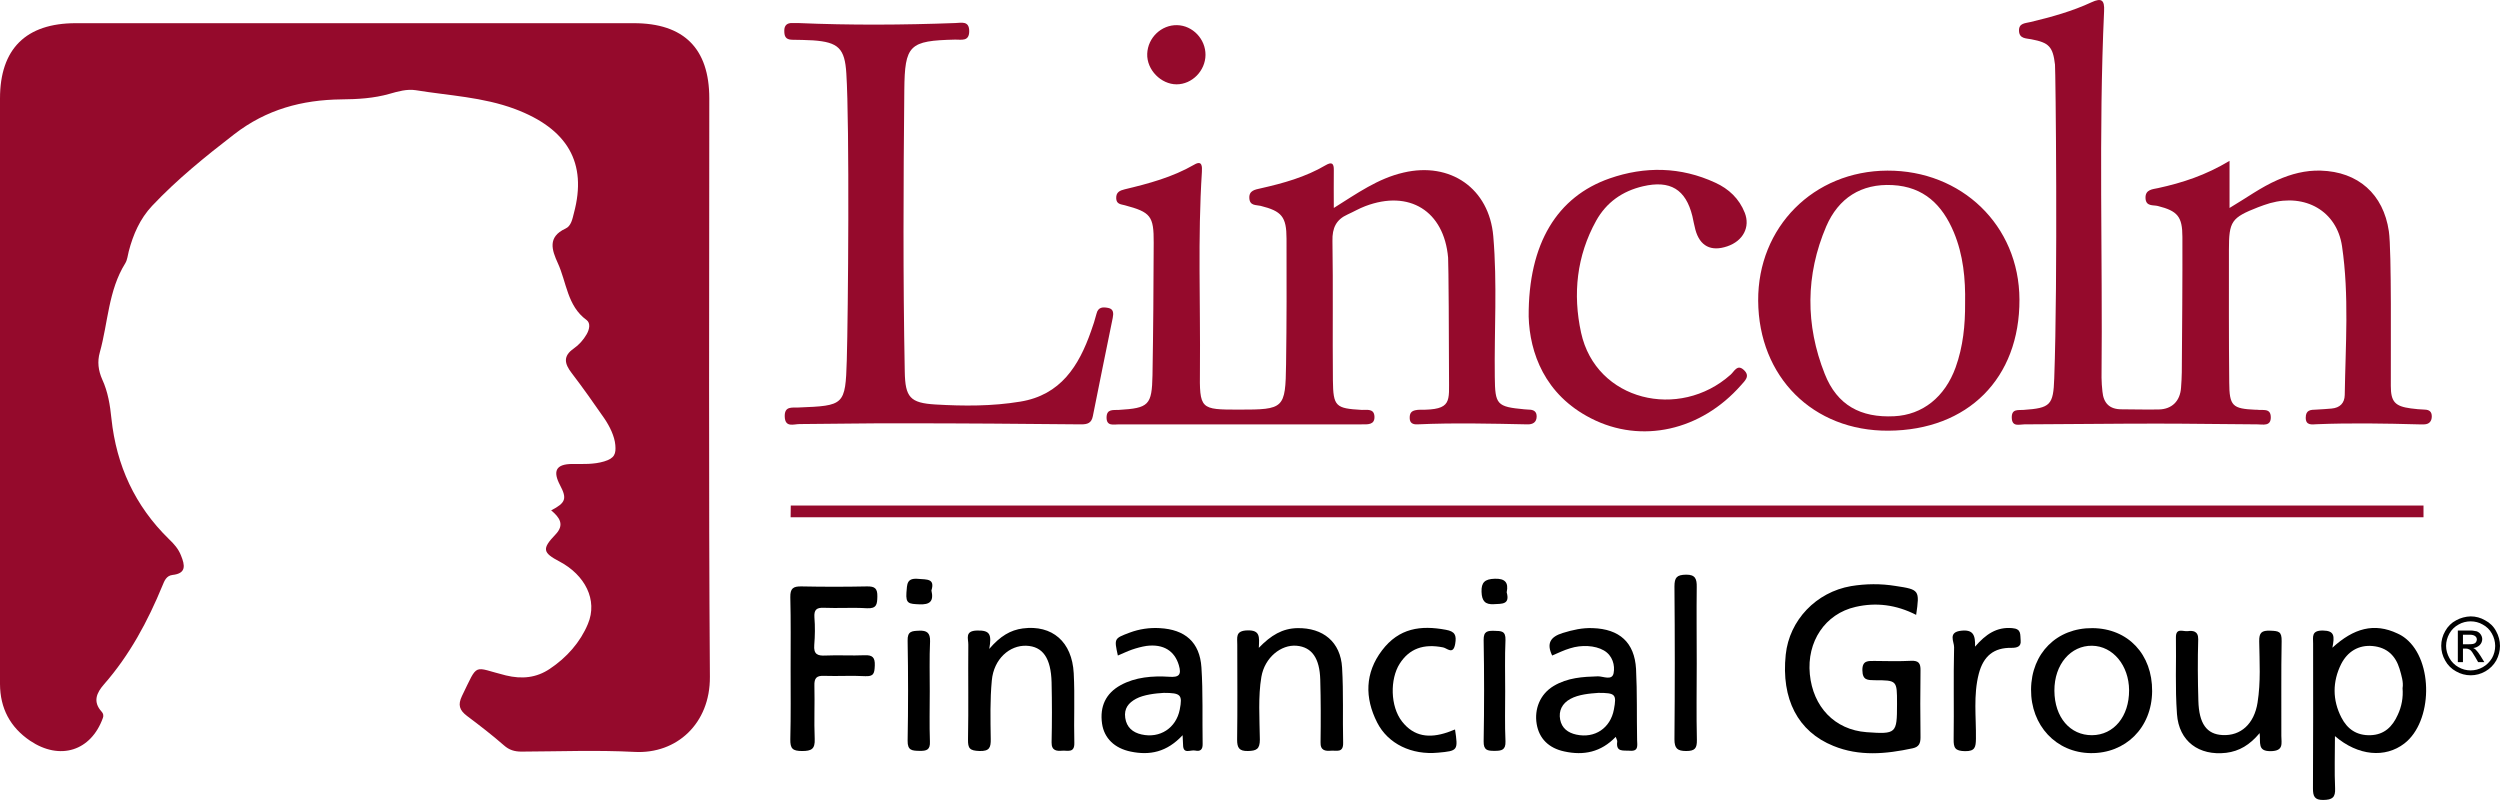
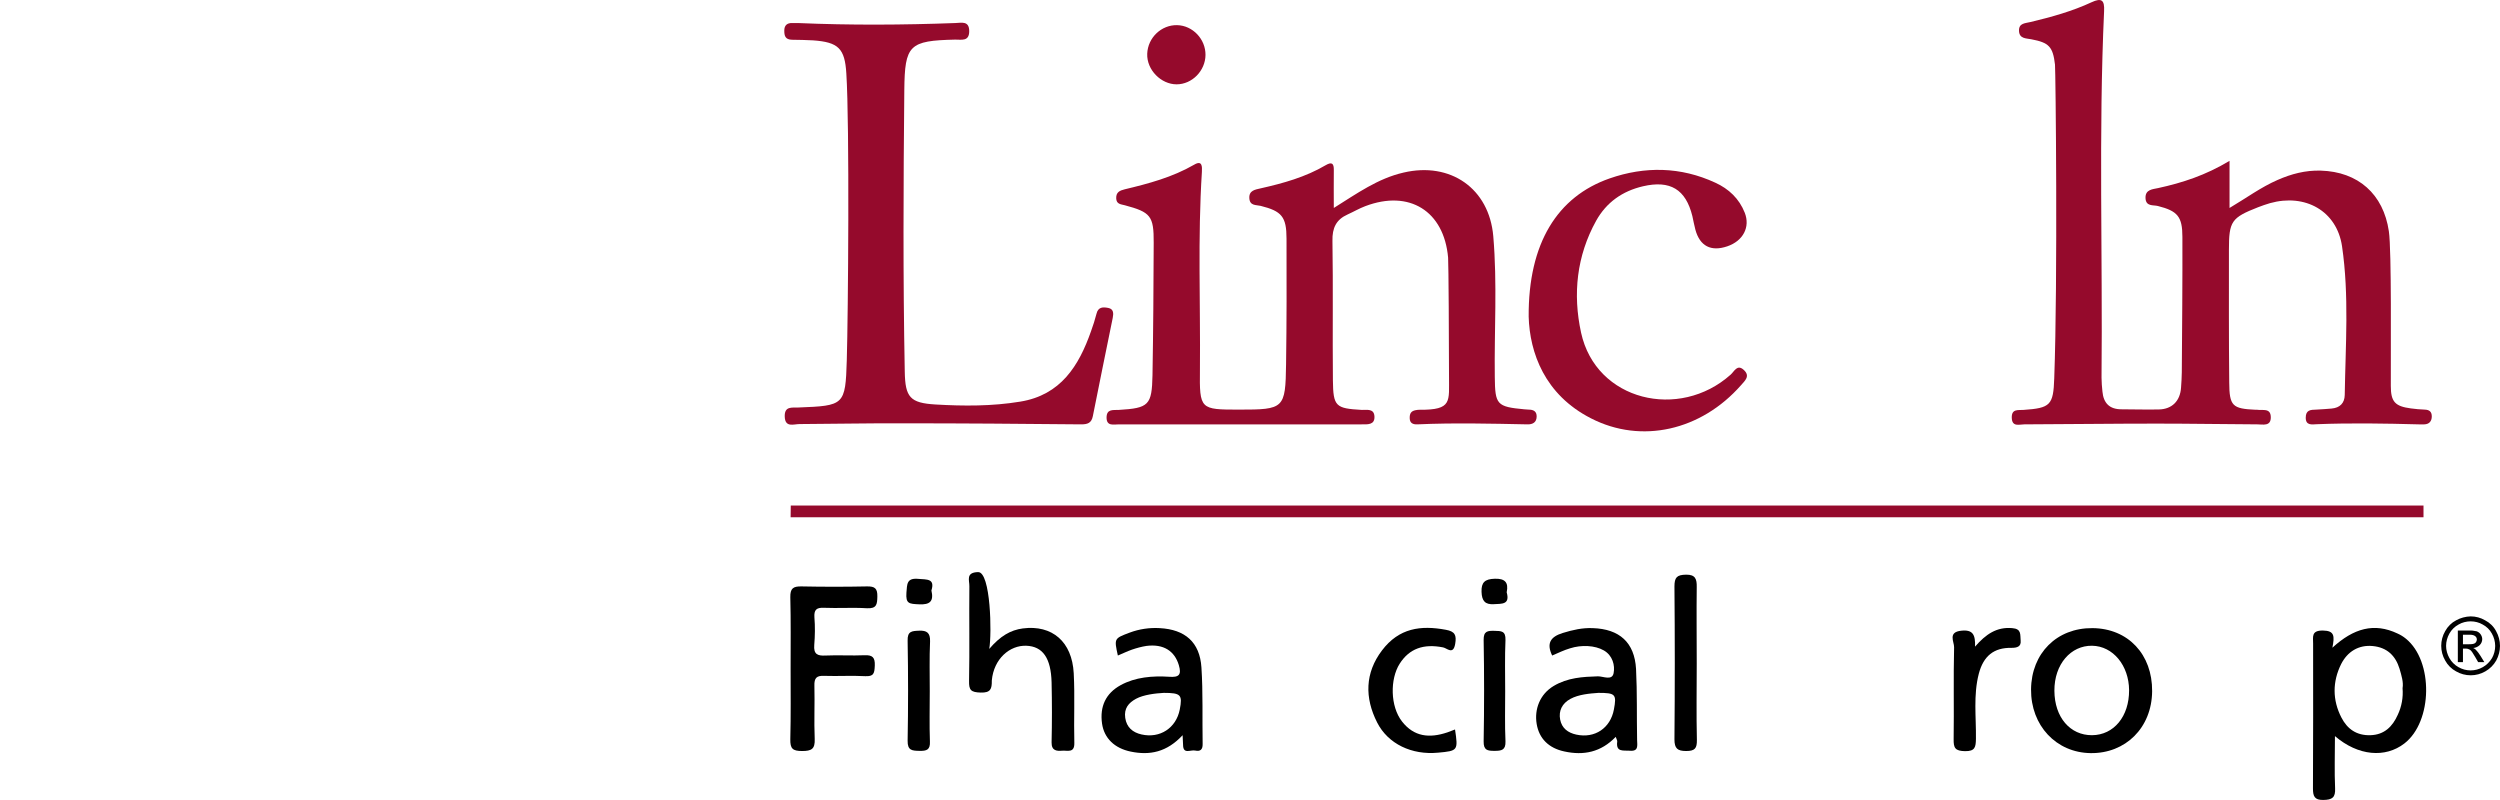
<svg xmlns="http://www.w3.org/2000/svg" version="1.1" x="0px" y="0px" viewBox="0 0 1660.1 531.2" style="enable-background:new 0 0 1660.1 531.2;" xml:space="preserve">
-   <path style="fill: #950A2C;" d="M366,338.9c9.7-5,10.6-7.8,5.9-16.7s-3.3-14.1,8.2-14.1c7.1,0,14.1,0.4,21.1-1.7s7.9-5.1,7.4-10.9  s-3.7-12.4-7.4-17.8c-7-10.1-14.1-20.2-21.6-30c-4.7-6.1-5.9-11.2,1.3-16.2c3.6-2.5,6.5-5.8,8.7-9.6c1.8-3.2,2.7-7.3-0.1-9.4  c-12.9-9.4-13.2-25-19.1-37.8c-3.9-8.6-7-17.3,5.1-22.9c3.8-1.7,4.6-6.4,5.6-10.3c9-33.5-4.3-56-39.1-69.1  c-21.4-8-43.9-8.9-65.9-12.5c-5.9-0.9-11.8,0.8-17.4,2.4c-10.5,3-21.2,3.6-32,3.7c-26.1,0.3-49.7,6.6-71.1,23.1  c-19.3,14.9-38,30-54.6,47.6c-8,8.5-12.6,19-15.5,30.2c-0.7,2.6-0.9,5.6-2.3,7.9c-11.3,18.1-11.4,39.4-16.9,59.1  c-1.8,6.3-1,12.2,1.6,18.1c3.8,8.2,5.2,17.1,6.1,26c3.3,31.1,15.6,57.9,38.1,79.9c3.4,3.2,6.4,6.6,8.1,11c2.6,6.4,3.7,11.9-5.7,12.9  c-4,0.5-5.3,3.8-6.6,7C98.1,412.6,86.1,435,69,454.5c-4.9,5.6-7.5,11.5-1.5,18.1c1.1,1.1,1.4,2.8,0.8,4.2  c-7.9,21.9-28.5,28.4-48.3,15.1c-13.3-9-19.9-21.6-20-37.6V65.4c0-32.9,17.2-50,50.3-50h370.6c33.2,0,50.1,16.8,50.1,49.9  c0,128.1-0.5,256.2,0.4,384.2c0.2,31-22.1,51.3-50,49.8c-25-1.3-50.1-0.3-75.1-0.2c-4.5,0-8.1-1-11.6-4.1  c-7.9-6.9-16.2-13.3-24.6-19.6c-5-3.8-6.2-7.3-3.3-13.3c11.1-22.7,6.9-19.1,29.1-13.6c10.7,2.6,20.3,1.6,29.1-4.3  c11.3-7.5,20.4-17.8,25.4-29.9c6.7-15.9-2-32.5-18.8-41.4c-11.3-5.9-11.8-8.5-2.8-17.9C375.2,348.4,371.5,343.5,366,338.9z" />
  <path style="fill: #950A2C;" d="M1480.5,106.8v31.3c11.3-6.7,20.9-13.8,31.9-18.6c9.1-4,18.5-6.5,28.6-6.2c24.9,0.7,41.7,15.6,45.3,40.3  c1.9,12.9,1.2,81.4,1.3,102.7c0,10.5,2.8,13.5,13.3,14.9c3,0.4,6.1,0.7,9.2,0.8s4.7,1.4,4.7,4.5s-1.6,5.2-5,5.3  c-1.2,0-2.5,0.1-3.7,0c-22.5-0.6-45.1-1-67.6-0.1c-3.4,0.2-7.4,0.9-7.4-4.3s3.2-5.3,7-5.4s6.8-0.5,10.2-0.7c5.5-0.5,8.6-3.6,8.7-9  c0.5-32.9,3-66.1-1.8-98.8c-3.5-23.5-24.5-35.1-47.8-28.6c-2.7,0.8-5.3,1.7-7.9,2.7c-17.8,7-19.4,9.3-19.4,28.3  c0,29.3-0.1,58.6,0.2,88c0.1,15.8,2.1,17.5,17.5,18.2h1c3.6,0.6,9-1.4,9.1,4.9s-5.2,4.8-9,4.8c-22.3-0.1-44.5-0.5-66.7-0.5  c-29.3,0-58.7,0.4-88,0.5c-3.3,0-8.1,1.9-8.3-4.3s4.2-5,7.8-5.3c17.9-1.2,19.8-3.2,20.4-21c2.4-65.7,0.9-204.6,0.5-208.3  c-1.4-11.9-4-14.6-15.7-16.8c-3.5-0.7-8-0.3-8.2-5.6s4.3-5,7.8-5.9c13.8-3.3,27.5-7.1,40.4-13.1c6.5-3,8.7-1.6,8.3,5.9  c-3.7,81.1-0.9,162.3-1.7,243.4c0,3.1,0.3,6.2,0.6,9.2c0.7,7.7,4.7,11.8,12.6,11.8s16.6,0.3,25,0.1s14-5.4,14.6-14.5  c0.2-3.4,0.5-6.8,0.5-10.2c0.2-29.9,0.5-59.9,0.4-89.8c0-13.7-3.3-17.3-16.3-20.6c-3.1-0.8-8,0.5-8.2-5.3s4.9-5.8,8.4-6.6  C1449.1,121.4,1464.6,116.4,1480.5,106.8z" />
  <path style="fill: #950A2C;" d="M885.7,138.1c15.5-9.7,29.3-19.6,46.3-23.5c31.1-7.3,56.9,10.5,59.6,42.3s0.6,62.3,1,93.5  c0.2,18.3,1.3,19.7,19.6,21.4l2.8,0.2c3.1,0,5.5,1,5.4,4.7s-2.5,5.2-6.2,5.1c-24.3-0.5-48.7-1.1-73.1,0c-2.8,0.1-4.9-0.8-5-4  s0.9-4.8,3.8-5.4c0.9-0.2,1.9-0.3,2.8-0.3c21.9,0.2,19.4-5.6,19.5-22.3c0-22.2-0.3-74.7-0.6-78.7c-2.7-31-25.8-45.3-55-34.2  c-4,1.5-7.7,3.7-11.7,5.5c-7.6,3.4-10.3,8.9-10.1,17.6c0.5,30.8,0,61.7,0.3,92.5c0.2,17.5,1.8,18.7,19.2,19.7  c3.4,0.1,8.2-1.1,8.4,4.5s-4.7,5.1-8.6,5.1H743c-3.5,0-8.2,1.4-8.2-4.5s4.4-4.9,8.1-5.1c20-1.2,22-3.1,22.4-23.1  c0.5-29.3,0.7-58.6,0.8-87.9c0.1-17.8-2-20.3-19.2-24.9c-2.7-0.7-5.6-0.7-5.7-4.7c-0.1-4,2.4-5.1,5.7-5.9c15.9-3.8,31.6-8,46-16.3  c5.5-3.3,5.4,1.3,5.2,4.8c-2.8,43.7-0.9,87.5-1.3,131.3c-0.3,26.4,0.1,26.5,26,26.5c29.9,0,30.8-0.6,31.2-30.2  c0.4-27.8,0.4-55.6,0.3-83.3c0-14.6-3.2-18.3-17.2-21.8c-2.9-0.7-7.2,0.1-7.5-5.1c-0.3-5.2,4-5.7,7.4-6.5  c15.1-3.4,29.9-7.5,43.3-15.4c4.1-2.4,5.5-1.2,5.4,3.3C885.6,120.9,885.7,128.9,885.7,138.1z" />
  <path style="fill: #950A2C;" d="M562,48.8c-1-16.7-5.3-20.8-22.1-22c-4.7-0.3-9.3-0.3-13.9-0.4s-5.2-2.6-5.2-6.1s1.9-5.1,5.3-5h3.7  c34.9,1.5,69.7,1.3,104.6,0c4-0.1,9.2-1.7,9.2,5.4s-5.3,5.5-9.3,5.6c-30.6,0.7-33.5,3.5-33.8,33.6c-0.6,62.3-0.9,124.6,0.3,186.9  c0.3,17,3.5,20.8,20.4,21.8c18.7,1.1,37.6,1.2,56.3-1.9c26.9-4.4,38.9-23.7,47-46.8c1.4-3.8,2.6-7.6,3.6-11.5  c1.1-4.7,4.4-4.6,7.9-3.9s3.5,3.6,2.9,6.6c-4.4,21.7-8.9,43.4-13.2,65.2c-0.9,4.7-3.6,5.5-7.8,5.5c-39.5-0.4-79-0.7-118.5-0.7  c-22.9-0.1-45.7,0.4-68.5,0.5c-3.8,0-9.5,2.5-9.8-4.8s4.8-6,9.1-6.2c30.4-1.2,31.2-1.4,32.1-31.4S564.2,83,562,48.8z" />
  <path style="fill: #950A2C;" d="M1015.1,210.3c-0.3-48.8,19.1-79.7,53.7-91.8c23.5-8.2,47.3-7.8,70.2,2.8c9,4.1,15.9,10.6,19.6,20  s-1,18.7-11.7,22.3s-18.1-0.1-21.1-11.1c-0.8-2.9-1.3-6-2-9c-4.4-17.8-14.7-24-32.8-19.8c-13.7,3.2-24.3,10.7-31.1,22.9  c-12.9,23.3-15.6,48.6-10,74.3c9.9,45.4,65.3,58.3,99.3,27.9c2.5-2.2,4.4-7.2,8.8-3.1s0.7,7.1-1.9,10.1  c-26.5,30.1-66.1,39.2-99.6,22C1025.7,262.1,1015.8,234.2,1015.1,210.3z" />
  <polygon style="fill: #950A2C;" points="525,343.5 525.1,335.7 1609.3,335.7 1609.3,343.5 " />
-   <path d="M1272.4,408.3c-13.3-6.8-26.7-8.4-40.2-5.3c-20.3,4.6-32.5,23.1-30.4,44.7s16.4,36.9,37.7,38.5c19.7,1.4,20.2,0.9,20.2-18.4  v-0.9c0-15,0-15.2-14.8-15.2c-4.7-0.1-8.1,0.1-8.2-6.6s3.9-6.2,8.3-6.2c8.1,0.1,16.1,0.3,24.1-0.1c5-0.2,6.3,1.7,6.2,6.4  c-0.2,14.8-0.2,29.6,0,44.4c0,4-1,6.4-5.2,7.3c-17.7,3.8-35.4,5.5-52.7-1.6c-23.5-9.5-34.7-31.1-31.6-60.6  c2.4-22.9,20.2-41.5,43.4-45.5c9.8-1.6,19.7-1.7,29.5-0.1C1274.6,391.5,1274.8,391.8,1272.4,408.3z" />
  <path d="M525,443.8c0-15.8,0.2-31.5-0.2-47.2c-0.1-5.9,1.9-7.3,7.4-7.2c14.5,0.3,29,0.3,43.5,0c5.3-0.1,7,1.4,6.9,6.7  s-0.5,8.1-6.9,7.8c-9.6-0.6-19.2,0.1-28.7-0.3c-4.9-0.2-6.5,1.4-6.2,6.3c0.5,6.1,0.4,12.3-0.1,18.4s2.1,7.3,7.5,7  c8.7-0.4,17.3,0.2,26-0.2c5.2-0.2,6.9,1.5,6.7,6.8s-0.7,7.4-6.5,7.1c-8.9-0.5-17.9,0.1-26.8-0.2c-5.3-0.3-7,1.3-6.8,6.7  c0.3,11.7-0.3,23.4,0.2,35.1c0.3,6.8-2.1,8.1-8.4,8.1s-7.9-1.6-7.8-7.8C525.2,475.2,525,459.5,525,443.8z" />
-   <path d="M1500.5,486.8c-6.6,7.9-13.5,12-22.2,13.1c-18.1,2.1-31.4-7.6-32.7-25.7s-0.4-33.9-0.7-50.9c-0.1-6.7,4.8-3.8,7.9-4.2  s7-0.3,6.9,5.4c-0.4,13.6-0.3,27.2,0.1,40.8c0.4,15.3,5.6,22.3,16,22.8c12.2,0.7,21.1-7.5,23.3-21.5s1.3-27.1,1.1-40.7  c-0.1-5.8,1.6-7.3,7.3-7.1s7.7,0.5,7.6,6.9c-0.4,20.9-0.1,41.9-0.2,62.9c0,5,1.8,10.1-7.1,10.2S1501.2,493.3,1500.5,486.8z" />
-   <path d="M835.9,430.2c8.1-8.4,15.7-12.9,25.6-13.1c17.1-0.3,28.7,9.2,29.7,26.2s0.3,33.3,0.7,49.9c0.2,7-4.5,5-8.1,5.3  s-7.1,0-6.9-5.6c0.2-13.9,0.2-27.8-0.2-41.7s-5.4-21.5-15.7-22.4s-21.2,7.8-23.4,20.7s-1.2,27.7-1,41.6c0,6.3-2.2,7.5-8,7.6  s-7.1-2.2-7.1-7.5c0.3-21,0.1-42,0.1-63c0.1-4.7-1.6-9.4,6.8-9.6S836.3,422.8,835.9,430.2z" />
-   <path d="M656.9,430.9c7.4-8.6,14.1-12.5,22.3-13.6c19.5-2.5,32.7,8.8,33.8,29.8c0.8,15.3,0,30.8,0.4,46.2c0.2,7-4.6,4.9-8.1,5.2  s-7.1,0.1-7-5.5c0.3-13.3,0.3-26.5,0-39.8c-0.4-16.3-5.9-24-16.8-24.4s-21.6,8.6-22.9,23.1c-1.2,12.8-0.9,25.8-0.7,38.8  c0.1,5.6-0.8,8.2-7.4,8s-7.8-1.7-7.7-7.7c0.4-21,0-41.9,0.2-62.9c0.1-3.9-2.6-9.2,5.8-9.4S658.7,421,656.9,430.9z" />
+   <path d="M656.9,430.9c7.4-8.6,14.1-12.5,22.3-13.6c19.5-2.5,32.7,8.8,33.8,29.8c0.8,15.3,0,30.8,0.4,46.2c0.2,7-4.6,4.9-8.1,5.2  s-7.1,0.1-7-5.5c0.3-13.3,0.3-26.5,0-39.8c-0.4-16.3-5.9-24-16.8-24.4s-21.6,8.6-22.9,23.1c0.1,5.6-0.8,8.2-7.4,8s-7.8-1.7-7.7-7.7c0.4-21,0-41.9,0.2-62.9c0.1-3.9-2.6-9.2,5.8-9.4S658.7,421,656.9,430.9z" />
  <path d="M966.2,484.4c2.1,14,1.9,14.2-11.2,15.4c-17.5,1.7-33.3-5.8-40.5-20c-8.4-16.5-8.1-33,3.2-47.9s25.7-16.8,42.4-13.7  c6.1,1.1,7.2,3.6,6.2,9.4c-1.3,7.5-5.4,2.8-8,2.3c-13-2.6-22.5,0.8-28.9,10.9s-6.3,28.2,1.6,38.3s18.1,11.3,30.2,7.2L966.2,484.4z" />
  <path d="M1126.7,440.6c0,16.9-0.3,33.8,0.1,50.7c0.1,5.6-1.3,7.4-7.1,7.4s-7.8-1.7-7.8-7.7c0.3-33.9,0.3-67.7,0-101.5  c0-6,1.5-7.8,7.7-7.9s7.2,2.9,7.1,8.2C1126.5,406.7,1126.7,423.7,1126.7,440.6z" />
  <path d="M1311.5,429.4c7.2-8.3,14.4-13.2,24.7-12.3c6.3,0.5,5.2,4.3,5.6,8.3s-2.4,4.8-6.1,4.8c-11.7-0.2-18.6,5.4-21.7,17.2  c-3.7,14.3-1.7,28.8-1.9,43.2c-0.1,5.4-0.5,8.3-7.2,8.2s-7.7-2.2-7.6-8c0.3-20.3-0.2-40.7,0.3-61c0.1-3.6-4.4-10.1,4.9-11  C1310.2,418,1311.8,421.7,1311.5,429.4z" />
  <path style="fill: #950A2C;" d="M781.6,16.7c10.4,0.2,19,9.3,18.9,19.8S791.6,56,781.3,56s-19.9-9.6-19.5-20.3S771.2,16.5,781.6,16.7z" />
  <path d="M617.4,459.1c0,11-0.3,22.1,0.1,33.2c0.3,5.7-2.2,6.4-7,6.3s-7.9-0.2-7.8-6.7c0.4-22.1,0.4-44.3,0-66.4  c-0.2-6.4,2.8-6.5,7.7-6.7s7.4,1.3,7.2,7.1C617.1,436.9,617.4,448,617.4,459.1z" />
  <path d="M999.5,459.1c0,11.1-0.3,22.1,0.2,33.2c0.2,5.8-2.6,6.3-7.3,6.3s-7.3-0.4-7.2-6.3c0.4-22.4,0.4-44.9,0-67.3  c-0.1-6,2.7-6.2,7.2-6.1s7.5,0,7.3,6.1C999.2,436.3,999.5,447.7,999.5,459.1z" />
  <path d="M1000.5,393.3c2.3,8.2-3,7.6-8.6,7.9s-7.9-2-8.1-8.2s2.1-8.5,8.8-8.7S1001.9,386.7,1000.5,393.3z" />
  <path d="M618.5,392.1c1.7,7.3-1.1,9.5-8,9.2s-9.1-0.4-8.6-7.7c0.5-5.6,0-10,8-9.2C615.5,384.9,621,384.1,618.5,392.1z" />
-   <path style="fill: #950A2C;" d="M1253.3,113.3c-49,0.2-86.1,37.5-85.8,86.4c0.3,50.6,36.4,86.6,86.5,86.3c52.8-0.3,87.2-34.8,87-87.1  C1340.8,149.4,1302.3,113.1,1253.3,113.3z M1298.6,244c-7.1,19.6-21.9,31.5-40.8,32.4c-22.2,1.1-37.9-7.3-46.1-28.1  c-12.9-32.5-12.8-65.7,1-98c8.1-18.7,23.1-28.5,44-27.4s33.1,13.2,40.7,31.3c6.3,15.1,7.8,31,7.5,47.1  C1305,215.8,1303.6,230.1,1298.6,244z" />
  <path d="M1597.6,424.1c-1.7-1.4-3.5-2.5-5.5-3.4c-15.6-7.4-29.2-3.5-43.3,9.4c1.5-7.7,1.5-11.3-6.3-11.4s-6.5,4.2-6.5,8.7  c0,32.1,0.1,64.1-0.1,96.2c0,5.1,1,7.7,6.9,7.6s8.1-1.6,7.8-7.8c-0.5-11.1-0.1-22.3-0.1-34.6c15.4,13.2,33.4,14.7,46.1,4.9  C1615.4,479.2,1616,439,1597.6,424.1z M1592.2,474.7c-3.5,7.8-8.9,13.2-18.1,13.5s-15.4-4.1-19.3-11.7c-6-11.6-6-23.8-0.2-35.5  c4.2-8.3,11.6-12.9,21-12s15.1,6.3,17.8,15.1c1.3,4.5,2.7,8.9,2,12.9C1595.9,463.1,1594.8,469.2,1592.2,474.7z" />
  <path d="M1087.1,491.4c-0.3-15.7,0.1-31.5-0.7-47.2c-1-17.6-11-26.5-28.7-27.1c-6.9-0.3-13.4,1.2-19.9,3.2c-8.5,2.6-10.9,7.1-7.1,15  c4-1.7,7.8-3.6,11.9-4.8c7.5-2.4,16.5-2,22.4,1.4s7.5,10,6.5,15.1s-6.8,2.1-10.4,2.1c-10.2,0.3-20.2,0.9-29.4,6.4  s-12.9,15.5-11.3,25.2c1.6,9.7,8,16.1,18.4,18.3c12.8,2.8,24.3,0.5,34.1-9.7c0.5,1.6,1.1,2.4,1,3.1c-1,7.2,4,5.8,8.2,6.1  C1088.2,499.1,1087.2,495.1,1087.1,491.4z M1071.7,471.1c-2.3,12.4-12.7,19.4-25,16.7c-5.5-1.2-9.6-4.2-10.7-10s1.3-10.7,6.8-13.7  s12.9-3.6,18.6-4C1072.7,460.1,1073.6,461,1071.7,471.1z" />
  <path d="M797.8,443.2c-1.1-16.8-10.9-25.2-27.7-26.1c-6.8-0.4-13.6,0.6-20,3c-10.3,3.9-10.3,3.8-7.8,15.2c3.1-1.3,6.2-2.8,9.3-3.9  c3.2-1.1,6.5-2,9.8-2.5c11.3-1.4,18.6,3.4,21.4,12.8c1.9,6.4,0.1,8.2-6.4,7.7c-11.1-0.7-22.5,0.2-32.3,5.6s-13.9,14.1-12.3,25.5  c1.4,9.7,8.3,16.4,19.1,18.6c12.6,2.6,23.9,0.4,34.4-10.9c0.1,3.4,0.2,4.8,0.3,6.3c0,6.7,4.9,3.2,8.1,3.9s5-0.5,4.9-4.4  C798.3,477.1,798.9,460,797.8,443.2z M783.4,471.2c-2.4,12.2-13.1,19.3-25.4,16.5c-5.8-1.3-9.9-4.7-10.8-11s2.2-10,7.2-12.7  s12.9-3.6,18.4-3.9C784.2,460.1,785.3,461.4,783.4,471.2z" />
  <path d="M1389.5,417.1c-23.7-0.2-40.6,16.7-40.8,40.7c-0.2,23.9,16.6,42,39.6,42.3s40.6-16.7,40.8-41.1S1413.2,417.3,1389.5,417.1z   M1389.2,488.2c-14.5,0.1-24.9-11.8-25-29.5s11-30.1,25-29.9s24.5,13.2,24.6,29.5C1413.9,475.7,1403.7,488.1,1389.2,488.2z" />
  <path d="M1640.6,409.3c3.4,0,6.7,0.9,9.6,2.6c3.1,1.6,5.7,4.1,7.3,7.2c1.7,3,2.6,6.4,2.6,9.8s-0.9,6.7-2.5,9.7  c-1.7,3-4.2,5.5-7.2,7.2c-6,3.5-13.5,3.5-19.5,0c-3-1.6-5.6-4.2-7.2-7.2c-3.5-6-3.5-13.5,0-19.5c1.7-3.1,4.2-5.6,7.3-7.2  C1633.9,410.3,1637.2,409.4,1640.6,409.3z M1640.6,412.6c-2.8,0-5.6,0.7-8,2.1c-2.6,1.4-4.7,3.5-6.1,6s-2.2,5.3-2.2,8.2  c0,2.8,0.8,5.6,2.2,8.1c1.4,2.5,3.5,4.6,6,6c5,2.9,11.2,2.9,16.2,0c2.5-1.4,4.6-3.5,6.1-6c1.4-2.5,2.1-5.3,2.1-8.1  c0-2.9-0.8-5.7-2.2-8.2c-1.4-2.6-3.5-4.6-6.1-6C1646.2,413.3,1643.4,412.6,1640.6,412.6z M1632.1,439.7v-21h7.2  c1.8-0.1,3.6,0.1,5.3,0.5c1.1,0.4,2,1.1,2.7,2.1c0.6,0.9,1,2,1,3.1c0,1.5-0.6,2.9-1.7,4c-1.2,1.1-2.7,1.8-4.3,1.9  c0.6,0.3,1.2,0.6,1.7,1.1c1.2,1.3,2.3,2.7,3.2,4.2l2.5,4.1h-4.1l-1.9-3.3c-1.5-2.6-2.6-4.3-3.5-4.9c-0.8-0.5-1.7-0.8-2.7-0.8h-2v9  L1632.1,439.7z M1635.5,427.8h4.1c1.9,0,3.3-0.2,4-0.8c1.2-1,1.5-2.7,0.6-4c-0.4-0.5-0.9-0.9-1.5-1.1c-1.1-0.4-2.3-0.5-3.4-0.4h-3.8  L1635.5,427.8z" />
</svg>